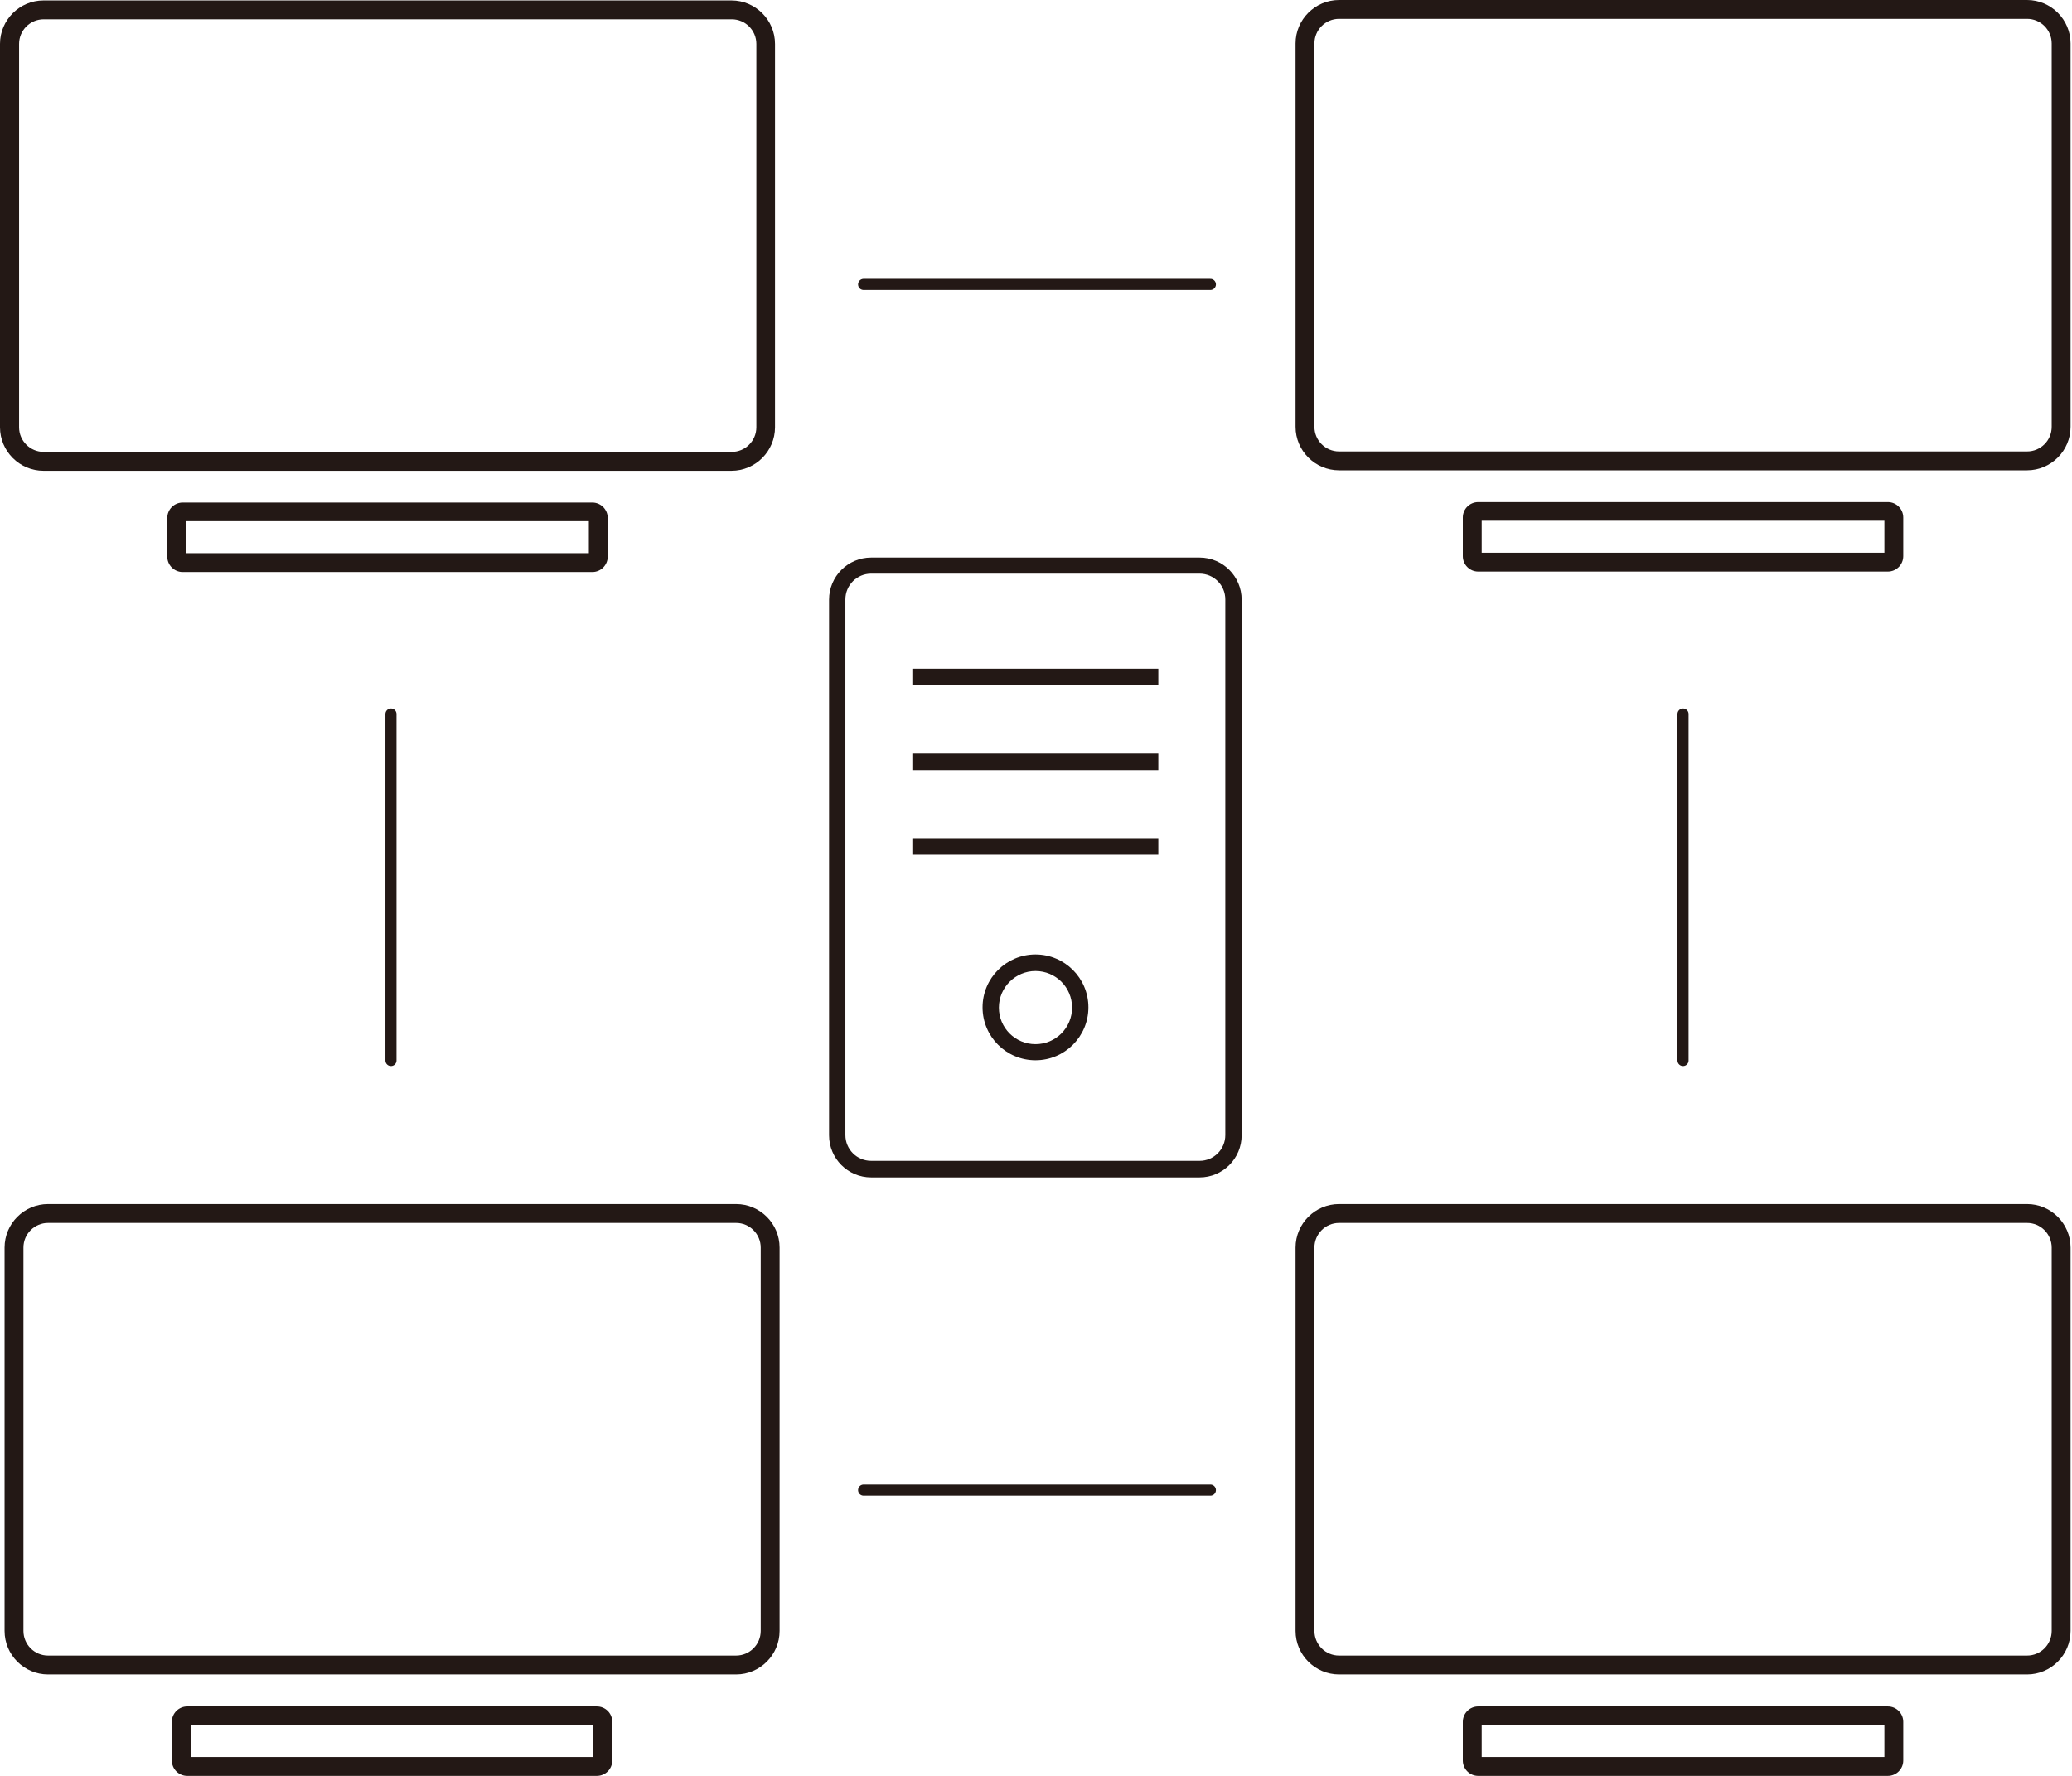
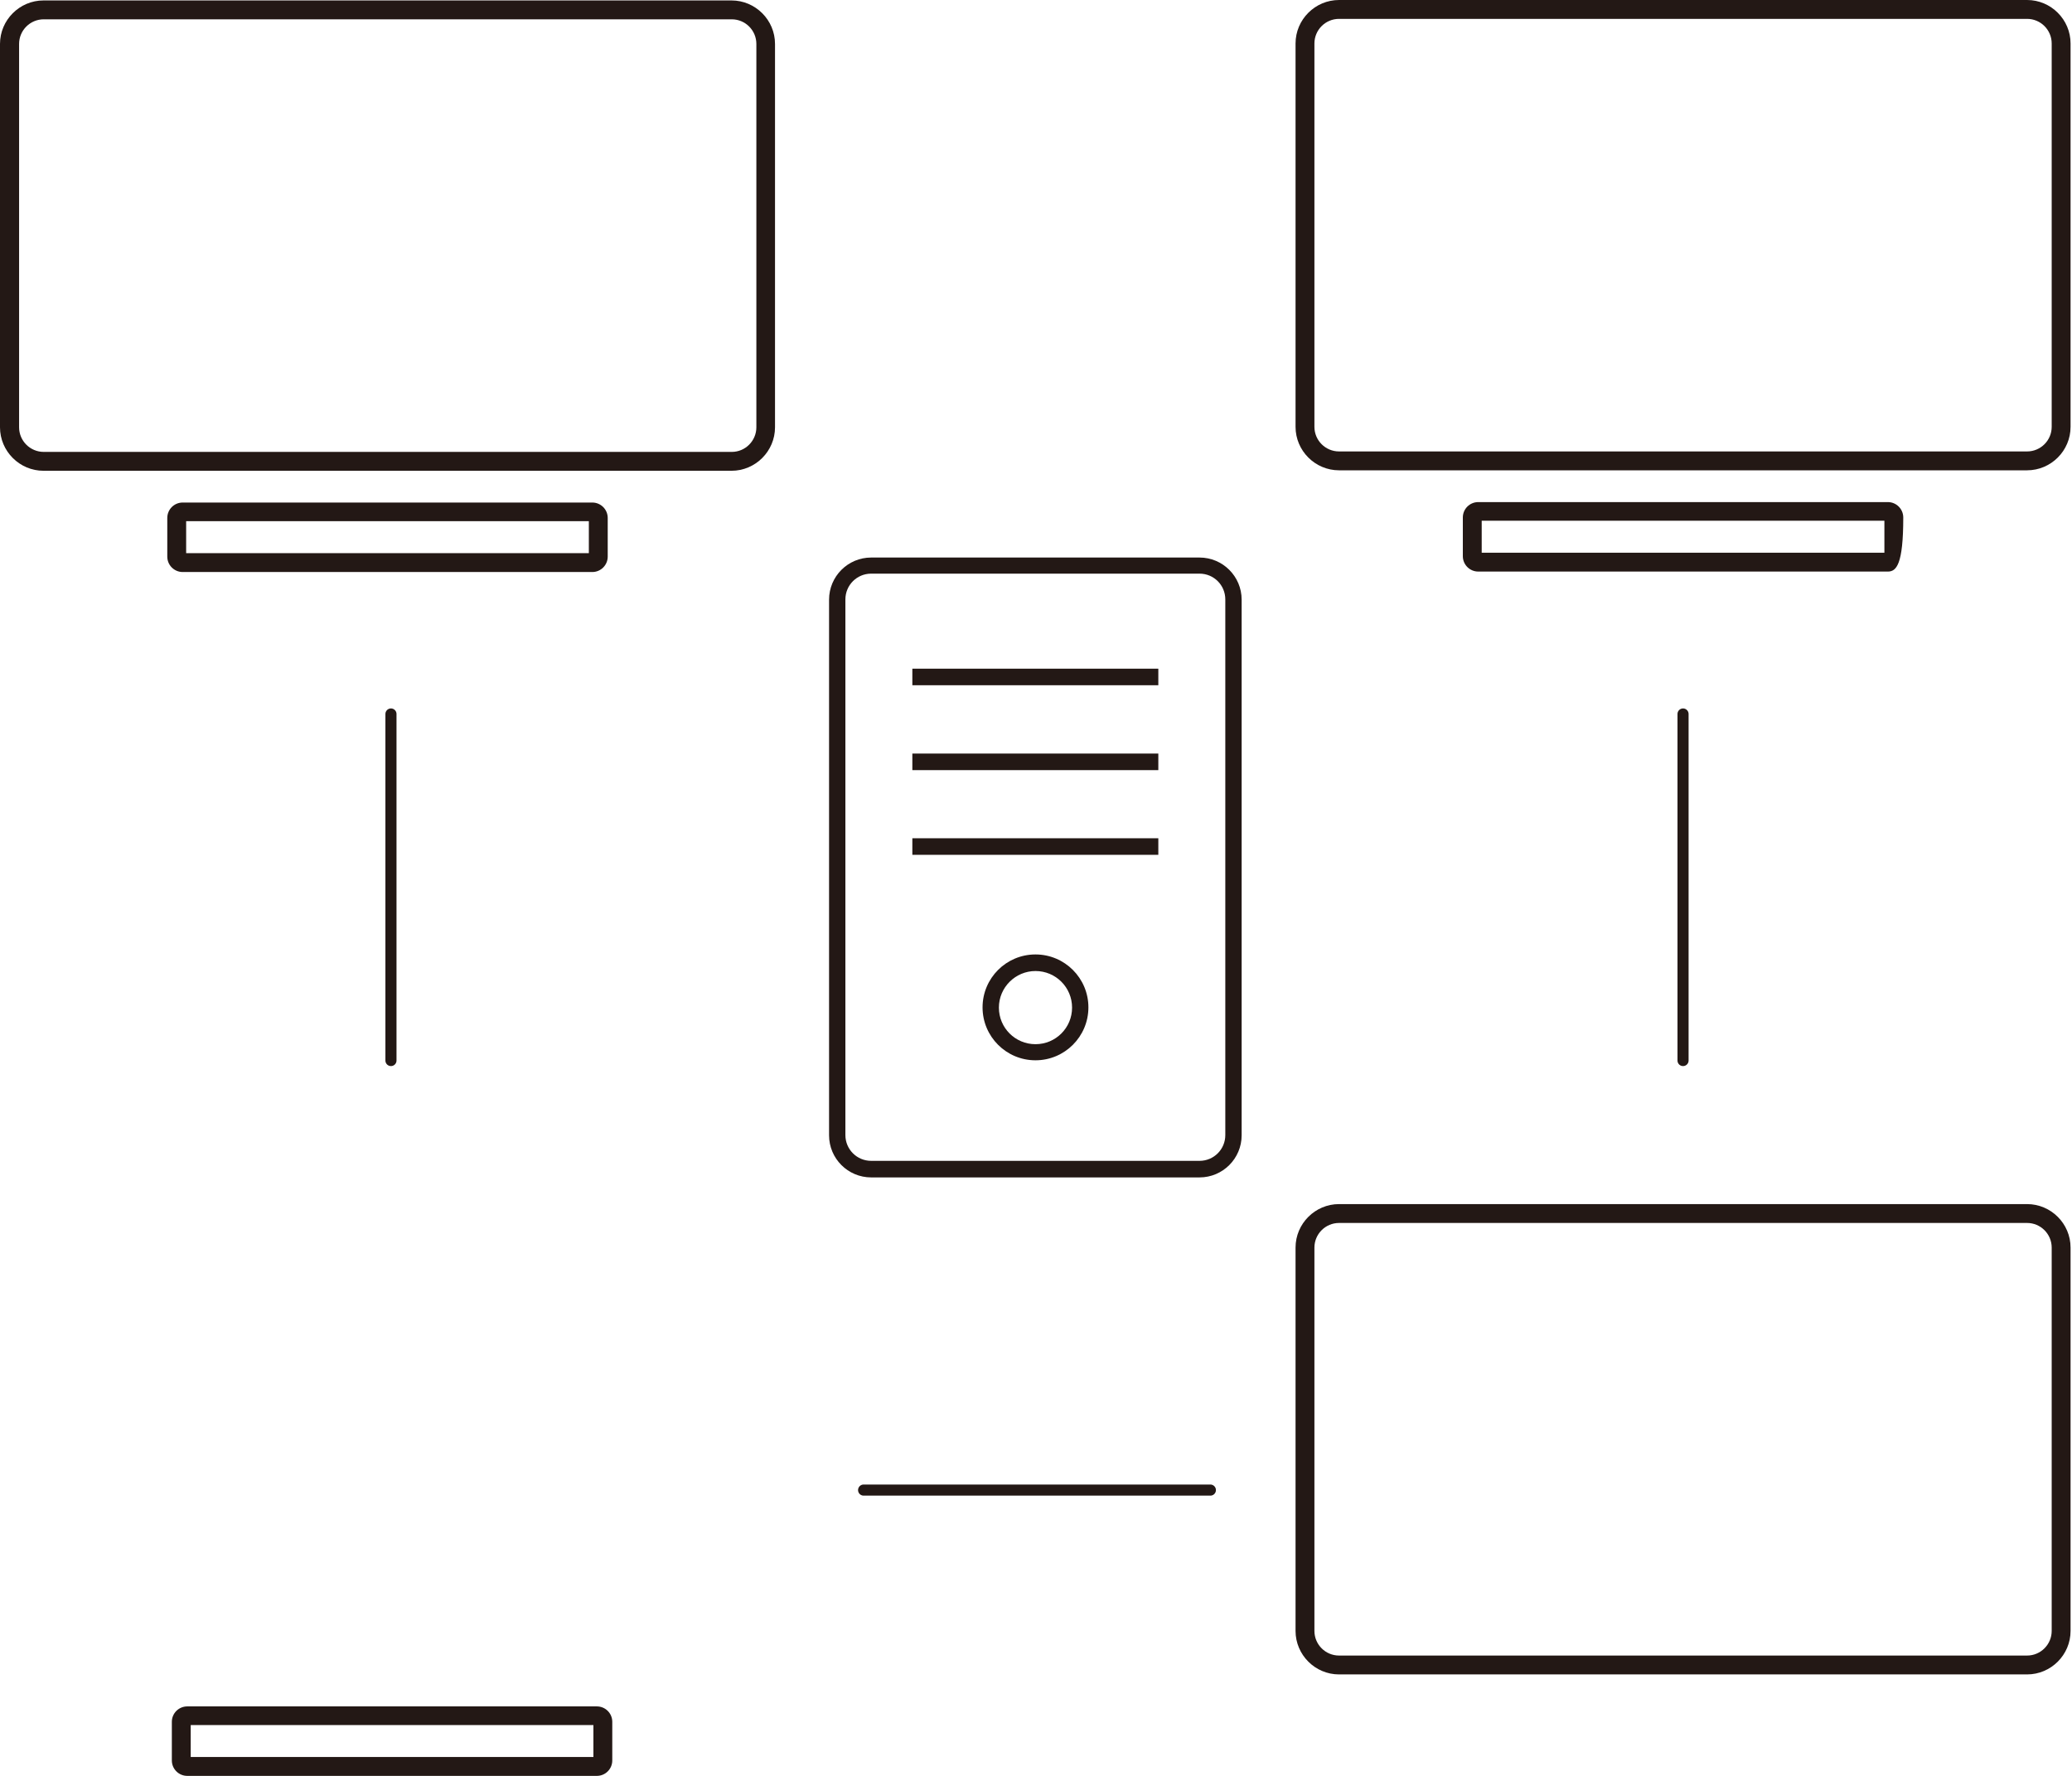
<svg xmlns="http://www.w3.org/2000/svg" width="140" height="120" viewBox="0 0 140 120" fill="none">
-   <path d="M58.352 19.218H81.782" stroke="#231815" stroke-width="0.75" stroke-linecap="round" stroke-linejoin="round" />
  <path d="M58.352 100.688H81.782" stroke="#231815" stroke-width="0.75" stroke-linecap="round" stroke-linejoin="round" />
  <path d="M26.416 48.246V71.662" stroke="#231815" stroke-width="0.75" stroke-linecap="round" stroke-linejoin="round" />
  <path d="M113.719 48.246V71.662" stroke="#231815" stroke-width="0.75" stroke-linecap="round" stroke-linejoin="round" />
  <path d="M49.427 31.811H2.939C1.322 31.811 0 30.489 0 28.872V2.969C0 1.352 1.322 0.03 2.939 0.03H49.427C51.044 0.03 52.366 1.352 52.366 2.969V28.872C52.366 30.489 51.044 31.811 49.427 31.811ZM2.954 1.305C2.037 1.305 1.29 2.051 1.29 2.969V28.872C1.29 29.789 2.037 30.536 2.954 30.536H49.443C50.36 30.536 51.106 29.789 51.106 28.872V2.969C51.106 2.051 50.36 1.305 49.443 1.305H2.954Z" fill="#231815" />
  <path d="M40.02 38.653H12.345C11.769 38.653 11.303 38.186 11.303 37.611V34.999C11.303 34.423 11.769 33.957 12.345 33.957H40.02C40.595 33.957 41.062 34.423 41.062 34.999V37.611C41.062 38.186 40.595 38.653 40.02 38.653ZM12.578 37.378H39.787V35.216H12.578V37.378Z" fill="#231815" />
  <path d="M136.964 31.78H90.476C88.859 31.78 87.537 30.459 87.537 28.842V2.939C87.537 1.322 88.859 0 90.476 0H136.964C138.581 0 139.903 1.322 139.903 2.939V28.842C139.903 30.459 138.581 31.78 136.964 31.78ZM90.476 1.275C89.558 1.275 88.812 2.021 88.812 2.939V28.842C88.812 29.759 89.558 30.505 90.476 30.505H136.964C137.882 30.505 138.628 29.759 138.628 28.842V2.939C138.628 2.021 137.882 1.275 136.964 1.275H90.476Z" fill="#231815" />
-   <path d="M127.557 38.622H99.882C99.306 38.622 98.84 38.156 98.84 37.581V34.968C98.84 34.393 99.306 33.927 99.882 33.927H127.557C128.132 33.927 128.599 34.393 128.599 34.968V37.581C128.599 38.156 128.132 38.622 127.557 38.622ZM100.115 37.347H127.324V35.186H100.115V37.347Z" fill="#231815" />
-   <path d="M49.736 113.144H3.247C1.63 113.144 0.309 111.822 0.309 110.205V84.302C0.309 82.685 1.63 81.363 3.247 81.363H49.736C51.353 81.363 52.675 82.685 52.675 84.302V110.205C52.675 111.822 51.353 113.144 49.736 113.144ZM3.247 82.638C2.33 82.638 1.584 83.385 1.584 84.302V110.205C1.584 111.122 2.33 111.869 3.247 111.869H49.736C50.653 111.869 51.4 111.122 51.4 110.205V84.302C51.4 83.385 50.653 82.638 49.736 82.638H3.247Z" fill="#231815" />
+   <path d="M127.557 38.622H99.882C99.306 38.622 98.84 38.156 98.84 37.581V34.968C98.84 34.393 99.306 33.927 99.882 33.927H127.557C128.132 33.927 128.599 34.393 128.599 34.968C128.599 38.156 128.132 38.622 127.557 38.622ZM100.115 37.347H127.324V35.186H100.115V37.347Z" fill="#231815" />
  <path d="M40.329 120H12.653C12.078 120 11.611 119.534 11.611 118.958V116.346C11.611 115.771 12.078 115.305 12.653 115.305H40.329C40.904 115.305 41.37 115.771 41.37 116.346V118.958C41.37 119.534 40.904 120 40.329 120ZM12.886 118.725H40.095V116.564H12.886V118.725Z" fill="#231815" />
  <path d="M136.964 113.144H90.476C88.859 113.144 87.537 111.822 87.537 110.205V84.302C87.537 82.685 88.859 81.363 90.476 81.363H136.964C138.581 81.363 139.903 82.685 139.903 84.302V110.205C139.903 111.822 138.581 113.144 136.964 113.144ZM90.476 82.638C89.558 82.638 88.812 83.385 88.812 84.302V110.205C88.812 111.122 89.558 111.869 90.476 111.869H136.964C137.882 111.869 138.628 111.122 138.628 110.205V84.302C138.628 83.385 137.882 82.638 136.964 82.638H90.476Z" fill="#231815" />
-   <path d="M127.557 120H99.882C99.306 120 98.84 119.534 98.84 118.958V116.346C98.84 115.771 99.306 115.305 99.882 115.305H127.557C128.132 115.305 128.599 115.771 128.599 116.346V118.958C128.599 119.534 128.132 120 127.557 120ZM100.115 118.725H127.324V116.564H100.115V118.725Z" fill="#231815" />
  <path d="M81.05 79.56H58.863C57.292 79.56 56.018 78.285 56.018 76.715V40.519C56.018 38.949 57.292 37.674 58.863 37.674H81.05C82.62 37.674 83.895 38.949 83.895 40.519V76.715C83.895 78.285 82.62 79.56 81.05 79.56ZM58.863 38.762C57.899 38.762 57.121 39.54 57.121 40.504V76.7C57.121 77.663 57.899 78.441 58.863 78.441H81.05C82.014 78.441 82.791 77.663 82.791 76.7V40.504C82.791 39.54 82.014 38.762 81.05 38.762H58.863Z" fill="#231815" />
  <path d="M78.265 45.184H61.645V46.303H78.265V45.184Z" fill="#231815" />
  <path d="M78.265 50.92H61.645V52.039H78.265V50.92Z" fill="#231815" />
  <path d="M78.265 56.643H61.645V57.762H78.265V56.643Z" fill="#231815" />
  <path d="M69.965 71.646C67.99 71.646 66.389 70.045 66.389 68.07C66.389 66.096 67.99 64.494 69.965 64.494C71.939 64.494 73.541 66.096 73.541 68.07C73.541 70.045 71.939 71.646 69.965 71.646ZM69.965 65.614C68.612 65.614 67.493 66.718 67.493 68.086C67.493 69.454 68.597 70.558 69.965 70.558C71.333 70.558 72.437 69.454 72.437 68.086C72.437 66.718 71.333 65.614 69.965 65.614Z" fill="#231815" />
</svg>